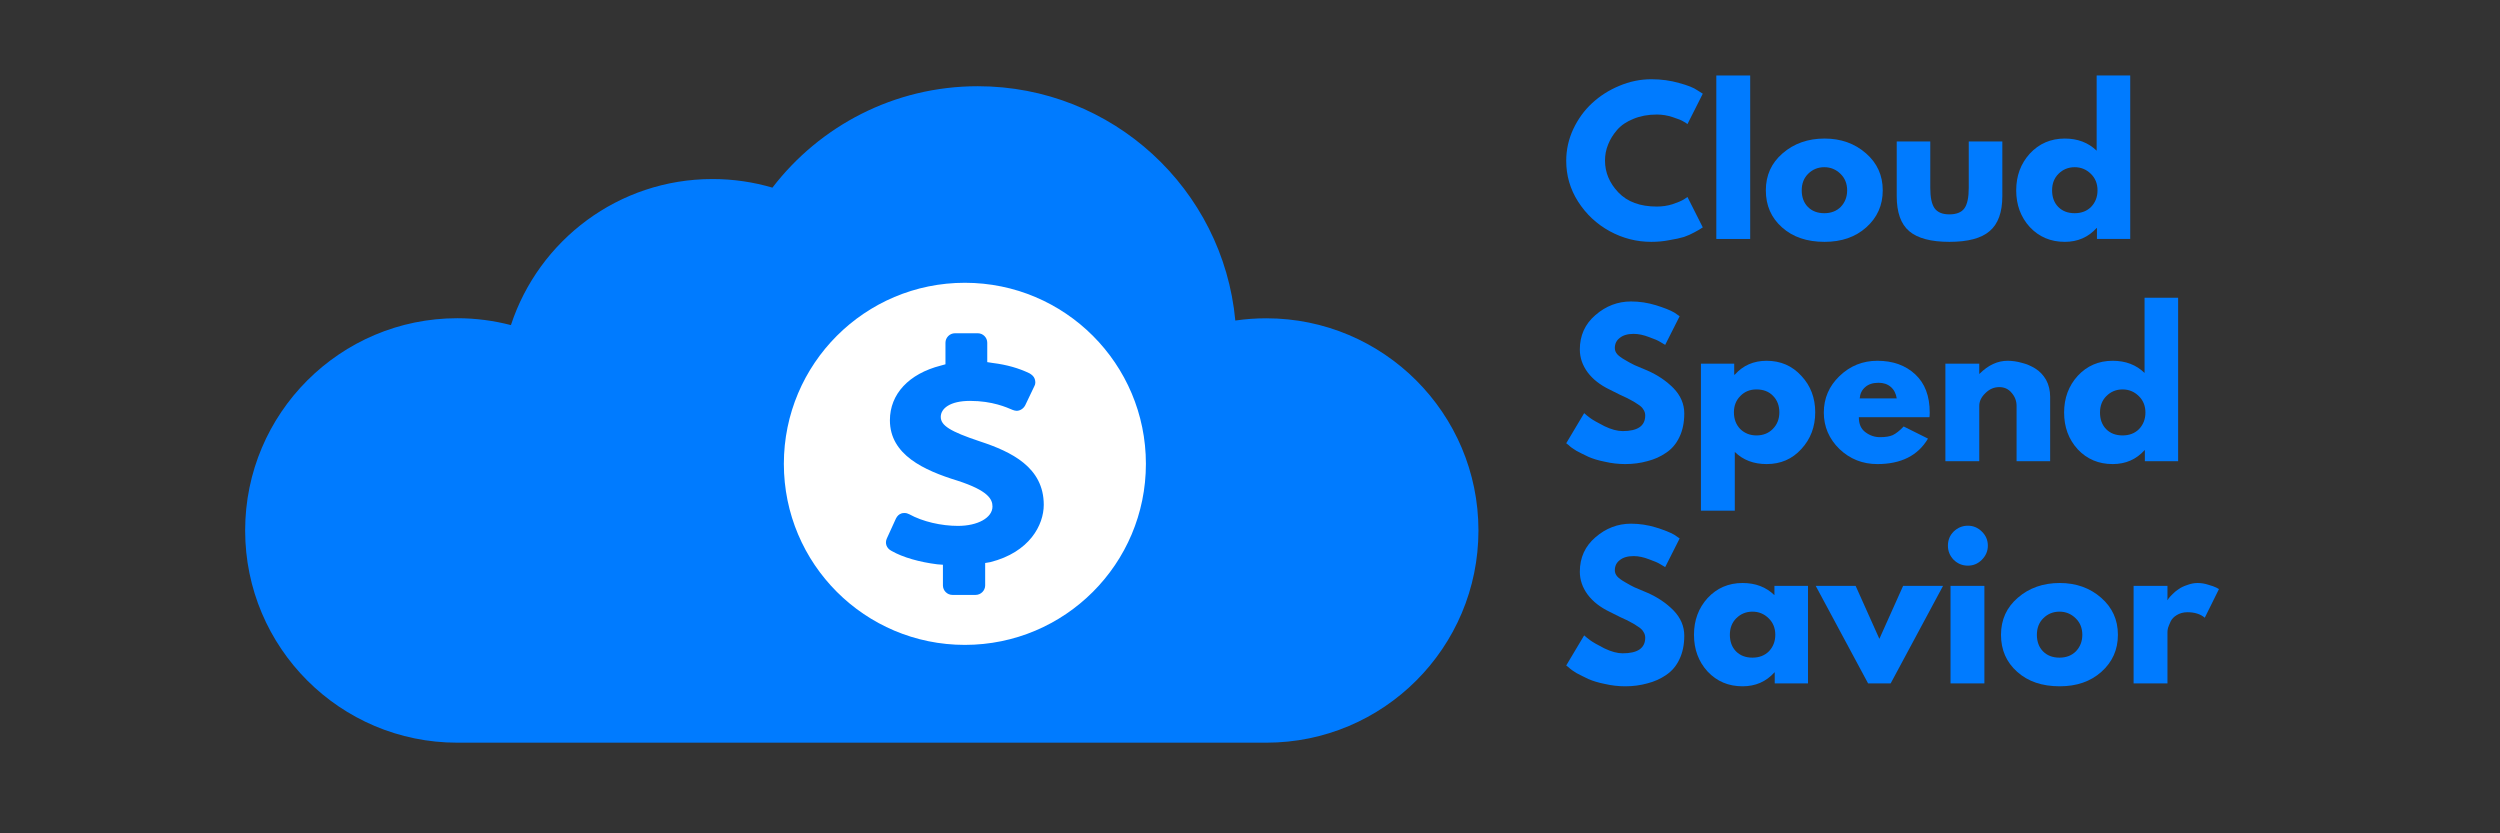
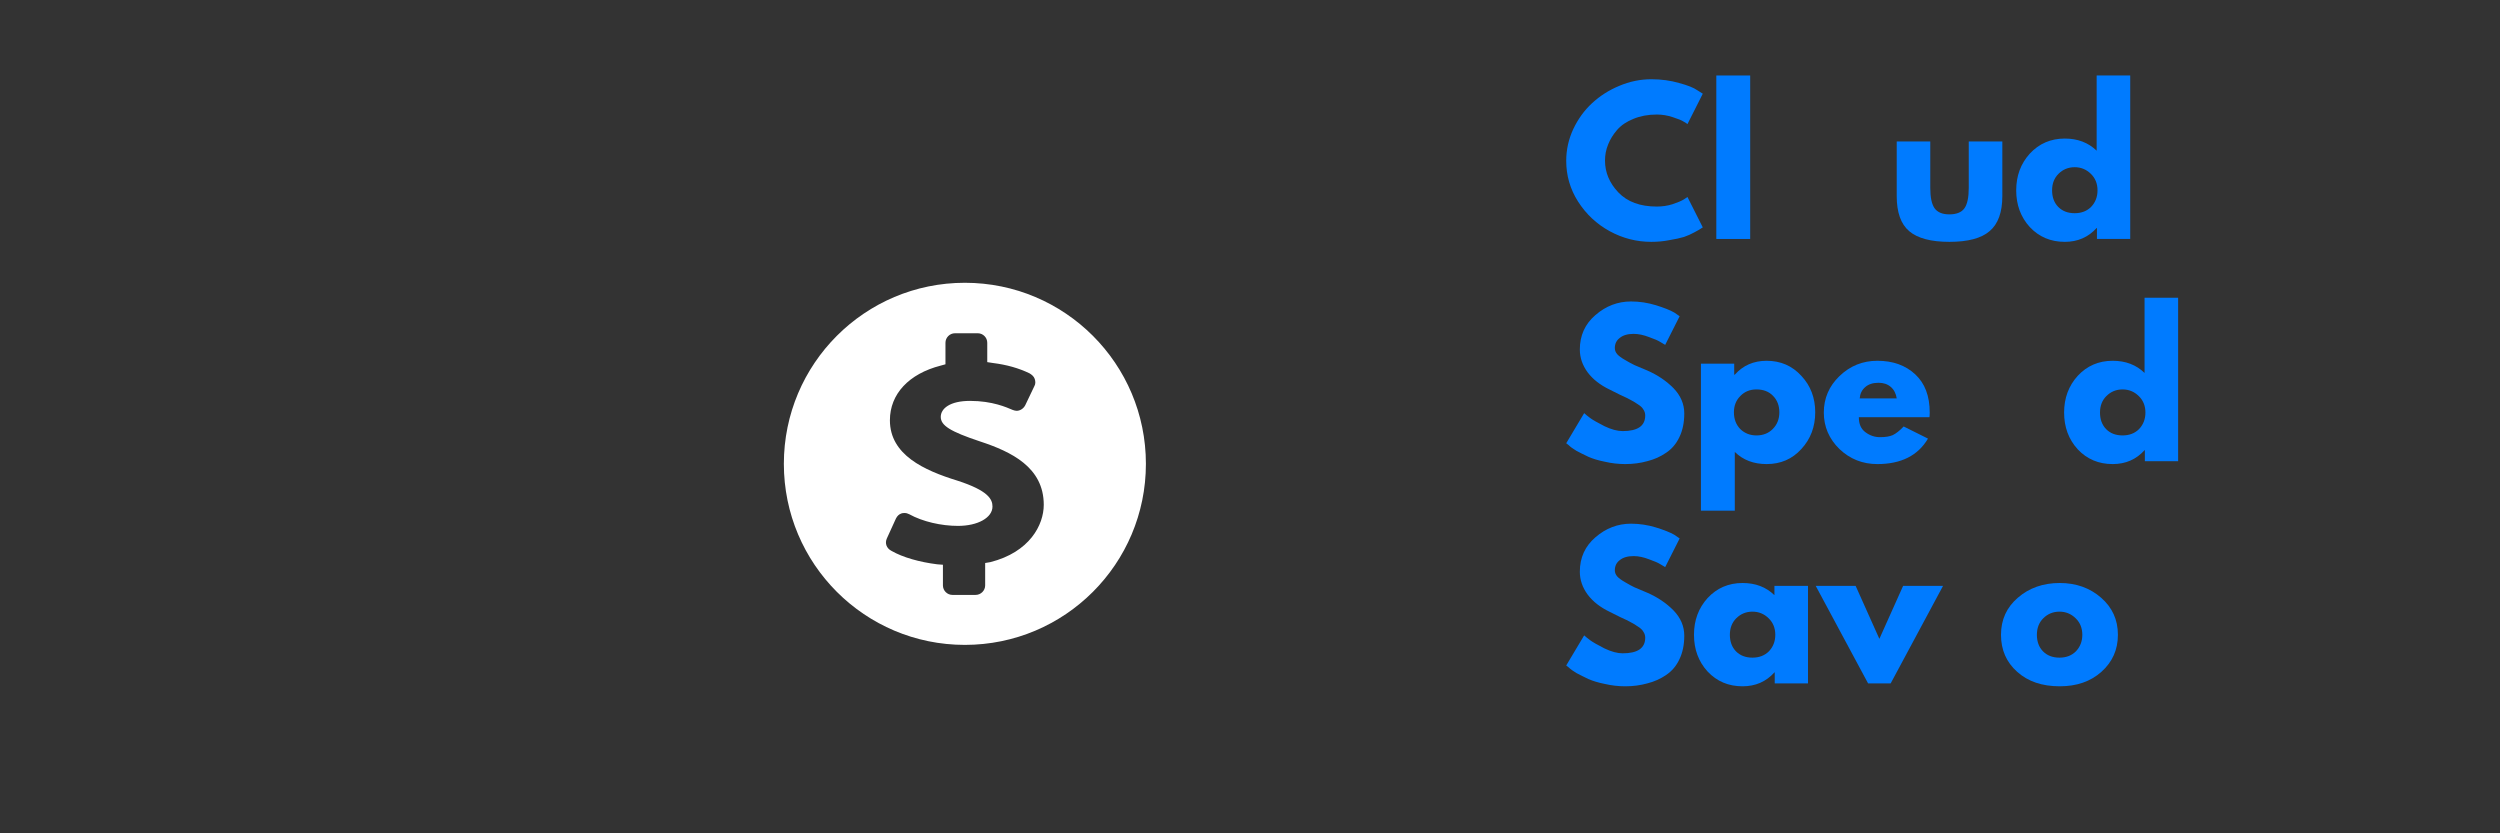
<svg xmlns="http://www.w3.org/2000/svg" width="180" zoomAndPan="magnify" viewBox="0 0 135 45" height="60" preserveAspectRatio="xMidYMid meet" version="1.0">
  <rect x="0" y="0" width="135" height="45" fill="#333333" stroke="none" />
  <defs>
    <g />
    <clipPath id="046b6e60d6">
      <path d="M 13.238 4.652 L 79.82 4.652 L 79.82 40.277 L 13.238 40.277 Z M 13.238 4.652 " clip-rule="nonzero" />
    </clipPath>
    <clipPath id="a3f191d728">
      <path d="M 42.328 15.27 L 61.969 15.27 L 61.969 34.914 L 42.328 34.914 Z M 42.328 15.27 " clip-rule="nonzero" />
    </clipPath>
  </defs>
  <g fill="#007bff" fill-opacity="1">
    <g transform="translate(84.342, 12.904)">
      <g>
-         <path d="M 5.125 -1.75 C 5.414 -1.75 5.695 -1.789 5.969 -1.875 C 6.25 -1.969 6.457 -2.055 6.594 -2.141 L 6.781 -2.266 L 7.609 -0.625 C 7.578 -0.602 7.535 -0.578 7.484 -0.547 C 7.441 -0.516 7.332 -0.453 7.156 -0.359 C 6.988 -0.266 6.801 -0.18 6.594 -0.109 C 6.395 -0.047 6.133 0.008 5.812 0.062 C 5.5 0.125 5.172 0.156 4.828 0.156 C 4.035 0.156 3.285 -0.035 2.578 -0.422 C 1.879 -0.805 1.312 -1.336 0.875 -2.016 C 0.445 -2.691 0.234 -3.426 0.234 -4.219 C 0.234 -4.812 0.359 -5.379 0.609 -5.922 C 0.867 -6.473 1.207 -6.941 1.625 -7.328 C 2.051 -7.723 2.539 -8.035 3.094 -8.266 C 3.656 -8.504 4.234 -8.625 4.828 -8.625 C 5.367 -8.625 5.867 -8.555 6.328 -8.422 C 6.797 -8.297 7.125 -8.164 7.312 -8.031 L 7.609 -7.844 L 6.781 -6.203 C 6.738 -6.242 6.664 -6.289 6.562 -6.344 C 6.469 -6.406 6.273 -6.484 5.984 -6.578 C 5.703 -6.672 5.414 -6.719 5.125 -6.719 C 4.656 -6.719 4.234 -6.641 3.859 -6.484 C 3.492 -6.336 3.203 -6.141 2.984 -5.891 C 2.773 -5.648 2.613 -5.391 2.5 -5.109 C 2.383 -4.828 2.328 -4.535 2.328 -4.234 C 2.328 -3.598 2.566 -3.023 3.047 -2.516 C 3.535 -2.004 4.227 -1.75 5.125 -1.75 Z M 5.125 -1.75 " />
+         <path d="M 5.125 -1.75 C 5.414 -1.75 5.695 -1.789 5.969 -1.875 C 6.25 -1.969 6.457 -2.055 6.594 -2.141 L 6.781 -2.266 L 7.609 -0.625 C 7.578 -0.602 7.535 -0.578 7.484 -0.547 C 7.441 -0.516 7.332 -0.453 7.156 -0.359 C 6.988 -0.266 6.801 -0.18 6.594 -0.109 C 6.395 -0.047 6.133 0.008 5.812 0.062 C 5.5 0.125 5.172 0.156 4.828 0.156 C 4.035 0.156 3.285 -0.035 2.578 -0.422 C 1.879 -0.805 1.312 -1.336 0.875 -2.016 C 0.445 -2.691 0.234 -3.426 0.234 -4.219 C 0.234 -4.812 0.359 -5.379 0.609 -5.922 C 0.867 -6.473 1.207 -6.941 1.625 -7.328 C 2.051 -7.723 2.539 -8.035 3.094 -8.266 C 3.656 -8.504 4.234 -8.625 4.828 -8.625 C 5.367 -8.625 5.867 -8.555 6.328 -8.422 C 6.797 -8.297 7.125 -8.164 7.312 -8.031 L 7.609 -7.844 L 6.781 -6.203 C 6.738 -6.242 6.664 -6.289 6.562 -6.344 C 6.469 -6.406 6.273 -6.484 5.984 -6.578 C 5.703 -6.672 5.414 -6.719 5.125 -6.719 C 4.656 -6.719 4.234 -6.641 3.859 -6.484 C 3.492 -6.336 3.203 -6.141 2.984 -5.891 C 2.773 -5.648 2.613 -5.391 2.5 -5.109 C 2.383 -4.828 2.328 -4.535 2.328 -4.234 C 2.328 -3.598 2.566 -3.023 3.047 -2.516 C 3.535 -2.004 4.227 -1.75 5.125 -1.75 Z " />
      </g>
    </g>
  </g>
  <g fill="#007bff" fill-opacity="1">
    <g transform="translate(92.072, 12.904)">
      <g>
        <path d="M 0.609 0 L 0.609 -8.828 L 2.438 -8.828 L 2.438 0 Z M 0.609 0 " />
      </g>
    </g>
  </g>
  <g fill="#007bff" fill-opacity="1">
    <g transform="translate(95.121, 12.904)">
      <g>
-         <path d="M 1.109 -0.625 C 0.523 -1.145 0.234 -1.812 0.234 -2.625 C 0.234 -3.438 0.535 -4.102 1.141 -4.625 C 1.754 -5.156 2.508 -5.422 3.406 -5.422 C 4.289 -5.422 5.035 -5.156 5.641 -4.625 C 6.242 -4.102 6.547 -3.438 6.547 -2.625 C 6.547 -1.82 6.25 -1.156 5.656 -0.625 C 5.07 -0.102 4.32 0.156 3.406 0.156 C 2.457 0.156 1.691 -0.102 1.109 -0.625 Z M 2.516 -3.516 C 2.285 -3.285 2.172 -2.988 2.172 -2.625 C 2.172 -2.258 2.281 -1.961 2.5 -1.734 C 2.727 -1.504 3.023 -1.391 3.391 -1.391 C 3.754 -1.391 4.051 -1.504 4.281 -1.734 C 4.508 -1.973 4.625 -2.27 4.625 -2.625 C 4.625 -2.988 4.504 -3.285 4.266 -3.516 C 4.023 -3.754 3.734 -3.875 3.391 -3.875 C 3.047 -3.875 2.754 -3.754 2.516 -3.516 Z M 2.516 -3.516 " />
-       </g>
+         </g>
    </g>
  </g>
  <g fill="#007bff" fill-opacity="1">
    <g transform="translate(101.907, 12.904)">
      <g>
        <path d="M 2.328 -5.266 L 2.328 -2.766 C 2.328 -2.242 2.406 -1.875 2.562 -1.656 C 2.719 -1.438 2.984 -1.328 3.359 -1.328 C 3.742 -1.328 4.016 -1.438 4.172 -1.656 C 4.328 -1.875 4.406 -2.242 4.406 -2.766 L 4.406 -5.266 L 6.219 -5.266 L 6.219 -2.312 C 6.219 -1.438 5.988 -0.805 5.531 -0.422 C 5.082 -0.035 4.359 0.156 3.359 0.156 C 2.367 0.156 1.645 -0.035 1.188 -0.422 C 0.738 -0.805 0.516 -1.438 0.516 -2.312 L 0.516 -5.266 Z M 2.328 -5.266 " />
      </g>
    </g>
  </g>
  <g fill="#007bff" fill-opacity="1">
    <g transform="translate(108.641, 12.904)">
      <g>
        <path d="M 0.969 -0.641 C 0.477 -1.18 0.234 -1.844 0.234 -2.625 C 0.234 -3.406 0.477 -4.066 0.969 -4.609 C 1.469 -5.148 2.098 -5.422 2.859 -5.422 C 3.555 -5.422 4.129 -5.203 4.578 -4.766 L 4.578 -8.828 L 6.391 -8.828 L 6.391 0 L 4.594 0 L 4.594 -0.594 L 4.578 -0.594 C 4.129 -0.094 3.555 0.156 2.859 0.156 C 2.098 0.156 1.469 -0.109 0.969 -0.641 Z M 2.516 -3.516 C 2.285 -3.285 2.172 -2.988 2.172 -2.625 C 2.172 -2.258 2.281 -1.961 2.5 -1.734 C 2.727 -1.504 3.023 -1.391 3.391 -1.391 C 3.754 -1.391 4.051 -1.504 4.281 -1.734 C 4.508 -1.973 4.625 -2.27 4.625 -2.625 C 4.625 -2.988 4.504 -3.285 4.266 -3.516 C 4.023 -3.754 3.734 -3.875 3.391 -3.875 C 3.047 -3.875 2.754 -3.754 2.516 -3.516 Z M 2.516 -3.516 " />
      </g>
    </g>
  </g>
  <g fill="#007bff" fill-opacity="1">
    <g transform="translate(84.342, 24.904)">
      <g>
        <path d="M 3.734 -8.625 C 4.191 -8.625 4.641 -8.555 5.078 -8.422 C 5.516 -8.285 5.844 -8.156 6.062 -8.031 L 6.359 -7.828 L 5.578 -6.281 C 5.516 -6.32 5.426 -6.375 5.312 -6.438 C 5.207 -6.508 5.004 -6.598 4.703 -6.703 C 4.41 -6.816 4.133 -6.875 3.875 -6.875 C 3.551 -6.875 3.301 -6.801 3.125 -6.656 C 2.945 -6.52 2.859 -6.336 2.859 -6.109 C 2.859 -5.992 2.898 -5.883 2.984 -5.781 C 3.066 -5.688 3.207 -5.582 3.406 -5.469 C 3.602 -5.352 3.773 -5.258 3.922 -5.188 C 4.078 -5.125 4.312 -5.023 4.625 -4.891 C 5.176 -4.648 5.645 -4.332 6.031 -3.938 C 6.414 -3.539 6.609 -3.086 6.609 -2.578 C 6.609 -2.086 6.52 -1.66 6.344 -1.297 C 6.176 -0.941 5.938 -0.66 5.625 -0.453 C 5.32 -0.242 4.984 -0.094 4.609 0 C 4.242 0.102 3.848 0.156 3.422 0.156 C 3.047 0.156 2.68 0.113 2.328 0.031 C 1.973 -0.039 1.676 -0.129 1.438 -0.234 C 1.195 -0.348 0.977 -0.457 0.781 -0.562 C 0.594 -0.676 0.457 -0.773 0.375 -0.859 L 0.234 -0.969 L 1.203 -2.594 C 1.285 -2.52 1.395 -2.43 1.531 -2.328 C 1.676 -2.223 1.93 -2.078 2.297 -1.891 C 2.672 -1.711 3 -1.625 3.281 -1.625 C 4.094 -1.625 4.5 -1.906 4.5 -2.469 C 4.5 -2.582 4.469 -2.688 4.406 -2.781 C 4.352 -2.883 4.25 -2.984 4.094 -3.078 C 3.945 -3.18 3.816 -3.258 3.703 -3.312 C 3.598 -3.375 3.414 -3.461 3.156 -3.578 C 2.895 -3.703 2.707 -3.797 2.594 -3.859 C 2.07 -4.109 1.672 -4.422 1.391 -4.797 C 1.109 -5.18 0.969 -5.594 0.969 -6.031 C 0.969 -6.789 1.25 -7.41 1.812 -7.891 C 2.375 -8.379 3.016 -8.625 3.734 -8.625 Z M 3.734 -8.625 " />
      </g>
    </g>
  </g>
  <g fill="#007bff" fill-opacity="1">
    <g transform="translate(91.241, 24.904)">
      <g>
        <path d="M 6.031 -4.609 C 6.531 -4.078 6.781 -3.422 6.781 -2.641 C 6.781 -1.859 6.531 -1.195 6.031 -0.656 C 5.539 -0.113 4.914 0.156 4.156 0.156 C 3.457 0.156 2.883 -0.062 2.438 -0.5 L 2.438 2.672 L 0.609 2.672 L 0.609 -5.266 L 2.406 -5.266 L 2.406 -4.672 L 2.438 -4.672 C 2.883 -5.172 3.457 -5.422 4.156 -5.422 C 4.914 -5.422 5.539 -5.148 6.031 -4.609 Z M 4.484 -1.734 C 4.723 -1.973 4.844 -2.273 4.844 -2.641 C 4.844 -3.004 4.727 -3.301 4.5 -3.531 C 4.281 -3.758 3.984 -3.875 3.609 -3.875 C 3.254 -3.875 2.961 -3.754 2.734 -3.516 C 2.504 -3.285 2.391 -2.992 2.391 -2.641 C 2.391 -2.273 2.504 -1.973 2.734 -1.734 C 2.973 -1.504 3.266 -1.391 3.609 -1.391 C 3.961 -1.391 4.254 -1.504 4.484 -1.734 Z M 4.484 -1.734 " />
      </g>
    </g>
  </g>
  <g fill="#007bff" fill-opacity="1">
    <g transform="translate(98.252, 24.904)">
      <g>
        <path d="M 5.938 -2.375 L 2.125 -2.375 C 2.125 -2.008 2.242 -1.738 2.484 -1.562 C 2.723 -1.383 2.984 -1.297 3.266 -1.297 C 3.555 -1.297 3.785 -1.332 3.953 -1.406 C 4.129 -1.488 4.328 -1.645 4.547 -1.875 L 5.859 -1.219 C 5.316 -0.301 4.406 0.156 3.125 0.156 C 2.332 0.156 1.648 -0.113 1.078 -0.656 C 0.516 -1.207 0.234 -1.863 0.234 -2.625 C 0.234 -3.395 0.516 -4.051 1.078 -4.594 C 1.648 -5.145 2.332 -5.422 3.125 -5.422 C 3.969 -5.422 4.648 -5.176 5.172 -4.688 C 5.691 -4.207 5.953 -3.52 5.953 -2.625 C 5.953 -2.5 5.945 -2.414 5.938 -2.375 Z M 2.172 -3.391 L 4.172 -3.391 C 4.129 -3.66 4.02 -3.867 3.844 -4.016 C 3.676 -4.16 3.457 -4.234 3.188 -4.234 C 2.883 -4.234 2.645 -4.156 2.469 -4 C 2.289 -3.844 2.191 -3.641 2.172 -3.391 Z M 2.172 -3.391 " />
      </g>
    </g>
  </g>
  <g fill="#007bff" fill-opacity="1">
    <g transform="translate(104.442, 24.904)">
      <g>
-         <path d="M 0.609 0 L 0.609 -5.266 L 2.438 -5.266 L 2.438 -4.719 L 2.453 -4.719 C 2.922 -5.188 3.426 -5.422 3.969 -5.422 C 4.227 -5.422 4.484 -5.383 4.734 -5.312 C 4.992 -5.25 5.238 -5.145 5.469 -5 C 5.707 -4.852 5.898 -4.648 6.047 -4.391 C 6.191 -4.129 6.266 -3.82 6.266 -3.469 L 6.266 0 L 4.453 0 L 4.453 -2.984 C 4.453 -3.254 4.363 -3.488 4.188 -3.688 C 4.02 -3.895 3.797 -4 3.516 -4 C 3.234 -4 2.984 -3.891 2.766 -3.672 C 2.547 -3.461 2.438 -3.234 2.438 -2.984 L 2.438 0 Z M 0.609 0 " />
-       </g>
+         </g>
    </g>
  </g>
  <g fill="#007bff" fill-opacity="1">
    <g transform="translate(111.228, 24.904)">
      <g>
        <path d="M 0.969 -0.641 C 0.477 -1.18 0.234 -1.844 0.234 -2.625 C 0.234 -3.406 0.477 -4.066 0.969 -4.609 C 1.469 -5.148 2.098 -5.422 2.859 -5.422 C 3.555 -5.422 4.129 -5.203 4.578 -4.766 L 4.578 -8.828 L 6.391 -8.828 L 6.391 0 L 4.594 0 L 4.594 -0.594 L 4.578 -0.594 C 4.129 -0.094 3.555 0.156 2.859 0.156 C 2.098 0.156 1.469 -0.109 0.969 -0.641 Z M 2.516 -3.516 C 2.285 -3.285 2.172 -2.988 2.172 -2.625 C 2.172 -2.258 2.281 -1.961 2.5 -1.734 C 2.727 -1.504 3.023 -1.391 3.391 -1.391 C 3.754 -1.391 4.051 -1.504 4.281 -1.734 C 4.508 -1.973 4.625 -2.27 4.625 -2.625 C 4.625 -2.988 4.504 -3.285 4.266 -3.516 C 4.023 -3.754 3.734 -3.875 3.391 -3.875 C 3.047 -3.875 2.754 -3.754 2.516 -3.516 Z M 2.516 -3.516 " />
      </g>
    </g>
  </g>
  <g fill="#007bff" fill-opacity="1">
    <g transform="translate(84.342, 36.904)">
      <g>
        <path d="M 3.734 -8.625 C 4.191 -8.625 4.641 -8.555 5.078 -8.422 C 5.516 -8.285 5.844 -8.156 6.062 -8.031 L 6.359 -7.828 L 5.578 -6.281 C 5.516 -6.32 5.426 -6.375 5.312 -6.438 C 5.207 -6.508 5.004 -6.598 4.703 -6.703 C 4.41 -6.816 4.133 -6.875 3.875 -6.875 C 3.551 -6.875 3.301 -6.801 3.125 -6.656 C 2.945 -6.52 2.859 -6.336 2.859 -6.109 C 2.859 -5.992 2.898 -5.883 2.984 -5.781 C 3.066 -5.688 3.207 -5.582 3.406 -5.469 C 3.602 -5.352 3.773 -5.258 3.922 -5.188 C 4.078 -5.125 4.312 -5.023 4.625 -4.891 C 5.176 -4.648 5.645 -4.332 6.031 -3.938 C 6.414 -3.539 6.609 -3.086 6.609 -2.578 C 6.609 -2.086 6.52 -1.66 6.344 -1.297 C 6.176 -0.941 5.938 -0.66 5.625 -0.453 C 5.32 -0.242 4.984 -0.094 4.609 0 C 4.242 0.102 3.848 0.156 3.422 0.156 C 3.047 0.156 2.68 0.113 2.328 0.031 C 1.973 -0.039 1.676 -0.129 1.438 -0.234 C 1.195 -0.348 0.977 -0.457 0.781 -0.562 C 0.594 -0.676 0.457 -0.773 0.375 -0.859 L 0.234 -0.969 L 1.203 -2.594 C 1.285 -2.52 1.395 -2.43 1.531 -2.328 C 1.676 -2.223 1.93 -2.078 2.297 -1.891 C 2.672 -1.711 3 -1.625 3.281 -1.625 C 4.094 -1.625 4.5 -1.906 4.5 -2.469 C 4.5 -2.582 4.469 -2.688 4.406 -2.781 C 4.352 -2.883 4.25 -2.984 4.094 -3.078 C 3.945 -3.18 3.816 -3.258 3.703 -3.312 C 3.598 -3.375 3.414 -3.461 3.156 -3.578 C 2.895 -3.703 2.707 -3.797 2.594 -3.859 C 2.07 -4.109 1.672 -4.422 1.391 -4.797 C 1.109 -5.18 0.969 -5.594 0.969 -6.031 C 0.969 -6.789 1.25 -7.41 1.812 -7.891 C 2.375 -8.379 3.016 -8.625 3.734 -8.625 Z M 3.734 -8.625 " />
      </g>
    </g>
  </g>
  <g fill="#007bff" fill-opacity="1">
    <g transform="translate(91.241, 36.904)">
      <g>
        <path d="M 0.969 -0.641 C 0.477 -1.18 0.234 -1.844 0.234 -2.625 C 0.234 -3.406 0.477 -4.066 0.969 -4.609 C 1.469 -5.148 2.098 -5.422 2.859 -5.422 C 3.555 -5.422 4.129 -5.203 4.578 -4.766 L 4.578 -5.266 L 6.391 -5.266 L 6.391 0 L 4.594 0 L 4.594 -0.594 L 4.578 -0.594 C 4.129 -0.094 3.555 0.156 2.859 0.156 C 2.098 0.156 1.469 -0.109 0.969 -0.641 Z M 2.516 -3.516 C 2.285 -3.285 2.172 -2.988 2.172 -2.625 C 2.172 -2.258 2.281 -1.961 2.5 -1.734 C 2.727 -1.504 3.023 -1.391 3.391 -1.391 C 3.754 -1.391 4.051 -1.504 4.281 -1.734 C 4.508 -1.973 4.625 -2.27 4.625 -2.625 C 4.625 -2.988 4.504 -3.285 4.266 -3.516 C 4.023 -3.754 3.734 -3.875 3.391 -3.875 C 3.047 -3.875 2.754 -3.754 2.516 -3.516 Z M 2.516 -3.516 " />
      </g>
    </g>
  </g>
  <g fill="#007bff" fill-opacity="1">
    <g transform="translate(98.252, 36.904)">
      <g>
        <path d="M 1.953 -5.266 L 3.234 -2.406 L 4.516 -5.266 L 6.672 -5.266 L 3.844 0 L 2.625 0 L -0.203 -5.266 Z M 1.953 -5.266 " />
      </g>
    </g>
  </g>
  <g fill="#007bff" fill-opacity="1">
    <g transform="translate(104.719, 36.904)">
      <g>
-         <path d="M 0.781 -8.203 C 1 -8.41 1.254 -8.516 1.547 -8.516 C 1.836 -8.516 2.086 -8.41 2.297 -8.203 C 2.516 -7.992 2.625 -7.738 2.625 -7.438 C 2.625 -7.145 2.516 -6.891 2.297 -6.672 C 2.086 -6.461 1.836 -6.359 1.547 -6.359 C 1.254 -6.359 1 -6.461 0.781 -6.672 C 0.57 -6.891 0.469 -7.145 0.469 -7.438 C 0.469 -7.738 0.57 -7.992 0.781 -8.203 Z M 0.609 -5.266 L 0.609 0 L 2.438 0 L 2.438 -5.266 Z M 0.609 -5.266 " />
-       </g>
+         </g>
    </g>
  </g>
  <g fill="#007bff" fill-opacity="1">
    <g transform="translate(107.82, 36.904)">
      <g>
        <path d="M 1.109 -0.625 C 0.523 -1.145 0.234 -1.812 0.234 -2.625 C 0.234 -3.438 0.535 -4.102 1.141 -4.625 C 1.754 -5.156 2.508 -5.422 3.406 -5.422 C 4.289 -5.422 5.035 -5.156 5.641 -4.625 C 6.242 -4.102 6.547 -3.438 6.547 -2.625 C 6.547 -1.82 6.25 -1.156 5.656 -0.625 C 5.07 -0.102 4.32 0.156 3.406 0.156 C 2.457 0.156 1.691 -0.102 1.109 -0.625 Z M 2.516 -3.516 C 2.285 -3.285 2.172 -2.988 2.172 -2.625 C 2.172 -2.258 2.281 -1.961 2.5 -1.734 C 2.727 -1.504 3.023 -1.391 3.391 -1.391 C 3.754 -1.391 4.051 -1.504 4.281 -1.734 C 4.508 -1.973 4.625 -2.27 4.625 -2.625 C 4.625 -2.988 4.504 -3.285 4.266 -3.516 C 4.023 -3.754 3.734 -3.875 3.391 -3.875 C 3.047 -3.875 2.754 -3.754 2.516 -3.516 Z M 2.516 -3.516 " />
      </g>
    </g>
  </g>
  <g fill="#007bff" fill-opacity="1">
    <g transform="translate(114.605, 36.904)">
      <g>
-         <path d="M 0.609 0 L 0.609 -5.266 L 2.438 -5.266 L 2.438 -4.5 L 2.453 -4.5 C 2.461 -4.531 2.484 -4.566 2.516 -4.609 C 2.547 -4.648 2.613 -4.723 2.719 -4.828 C 2.82 -4.93 2.93 -5.02 3.047 -5.094 C 3.16 -5.176 3.312 -5.25 3.5 -5.312 C 3.688 -5.383 3.875 -5.422 4.062 -5.422 C 4.258 -5.422 4.453 -5.391 4.641 -5.328 C 4.836 -5.273 4.984 -5.223 5.078 -5.172 L 5.219 -5.094 L 4.453 -3.547 C 4.223 -3.742 3.91 -3.844 3.516 -3.844 C 3.297 -3.844 3.102 -3.789 2.938 -3.688 C 2.781 -3.594 2.672 -3.477 2.609 -3.344 C 2.547 -3.207 2.5 -3.094 2.469 -3 C 2.445 -2.906 2.438 -2.828 2.438 -2.766 L 2.438 0 Z M 0.609 0 " />
-       </g>
+         </g>
    </g>
  </g>
  <g clip-path="url(#046b6e60d6)">
-     <path fill="#007bff" d="M 68.379 17.188 C 67.809 17.188 67.25 17.23 66.707 17.309 C 66.047 10.211 60.074 4.656 52.801 4.656 C 48.285 4.656 44.266 6.805 41.711 10.133 C 40.688 9.832 39.602 9.668 38.477 9.668 C 33.398 9.668 29.094 12.973 27.59 17.555 C 26.668 17.316 25.695 17.184 24.695 17.184 C 18.371 17.188 13.238 22.316 13.238 28.645 C 13.238 34.977 18.371 40.105 24.695 40.105 L 68.379 40.105 C 74.711 40.105 79.836 34.973 79.836 28.645 C 79.836 22.32 74.703 17.188 68.379 17.188 Z M 68.379 17.188 " fill-opacity="1" fill-rule="nonzero" />
-   </g>
+     </g>
  <g clip-path="url(#a3f191d728)">
    <path fill="#ffffff" d="M 52.102 34.824 C 57.504 34.824 61.879 30.449 61.879 25.047 C 61.879 19.648 57.504 15.27 52.102 15.27 C 46.703 15.27 42.328 19.648 42.328 25.047 C 42.328 30.449 46.703 34.824 52.102 34.824 Z M 47.891 29.074 L 48.379 28.004 C 48.449 27.863 48.543 27.77 48.684 27.723 C 48.727 27.703 48.797 27.703 48.844 27.703 C 48.938 27.703 49.008 27.723 49.102 27.77 C 49.824 28.168 50.824 28.398 51.73 28.398 C 52.801 28.398 53.594 27.957 53.594 27.352 C 53.594 26.957 53.359 26.492 51.707 25.957 C 49.891 25.398 48.055 24.559 48.055 22.695 C 48.055 21.277 49.078 20.184 50.801 19.742 L 51.055 19.672 L 51.055 18.508 C 51.055 18.227 51.289 17.996 51.566 17.996 L 52.801 17.996 C 53.082 17.996 53.312 18.227 53.312 18.508 L 53.312 19.555 L 53.617 19.602 C 54.363 19.695 55.012 19.879 55.594 20.16 C 55.711 20.23 55.828 20.32 55.875 20.461 C 55.922 20.602 55.922 20.742 55.852 20.859 L 55.363 21.883 C 55.27 22.066 55.082 22.184 54.898 22.184 C 54.828 22.184 54.758 22.16 54.688 22.137 C 54.363 22 53.594 21.648 52.383 21.648 C 51.289 21.648 50.801 22.066 50.801 22.512 C 50.801 22.977 51.312 23.301 52.918 23.836 C 54.617 24.395 56.363 25.234 56.363 27.258 C 56.363 28.352 55.594 29.82 53.477 30.355 L 53.199 30.402 L 53.199 31.613 C 53.199 31.891 52.965 32.125 52.684 32.125 L 51.43 32.125 C 51.148 32.125 50.918 31.891 50.918 31.613 L 50.918 30.496 L 50.613 30.473 C 49.66 30.355 48.75 30.098 48.145 29.75 C 47.867 29.609 47.773 29.332 47.891 29.074 Z M 47.891 29.074 " fill-opacity="1" fill-rule="nonzero" />
  </g>
</svg>